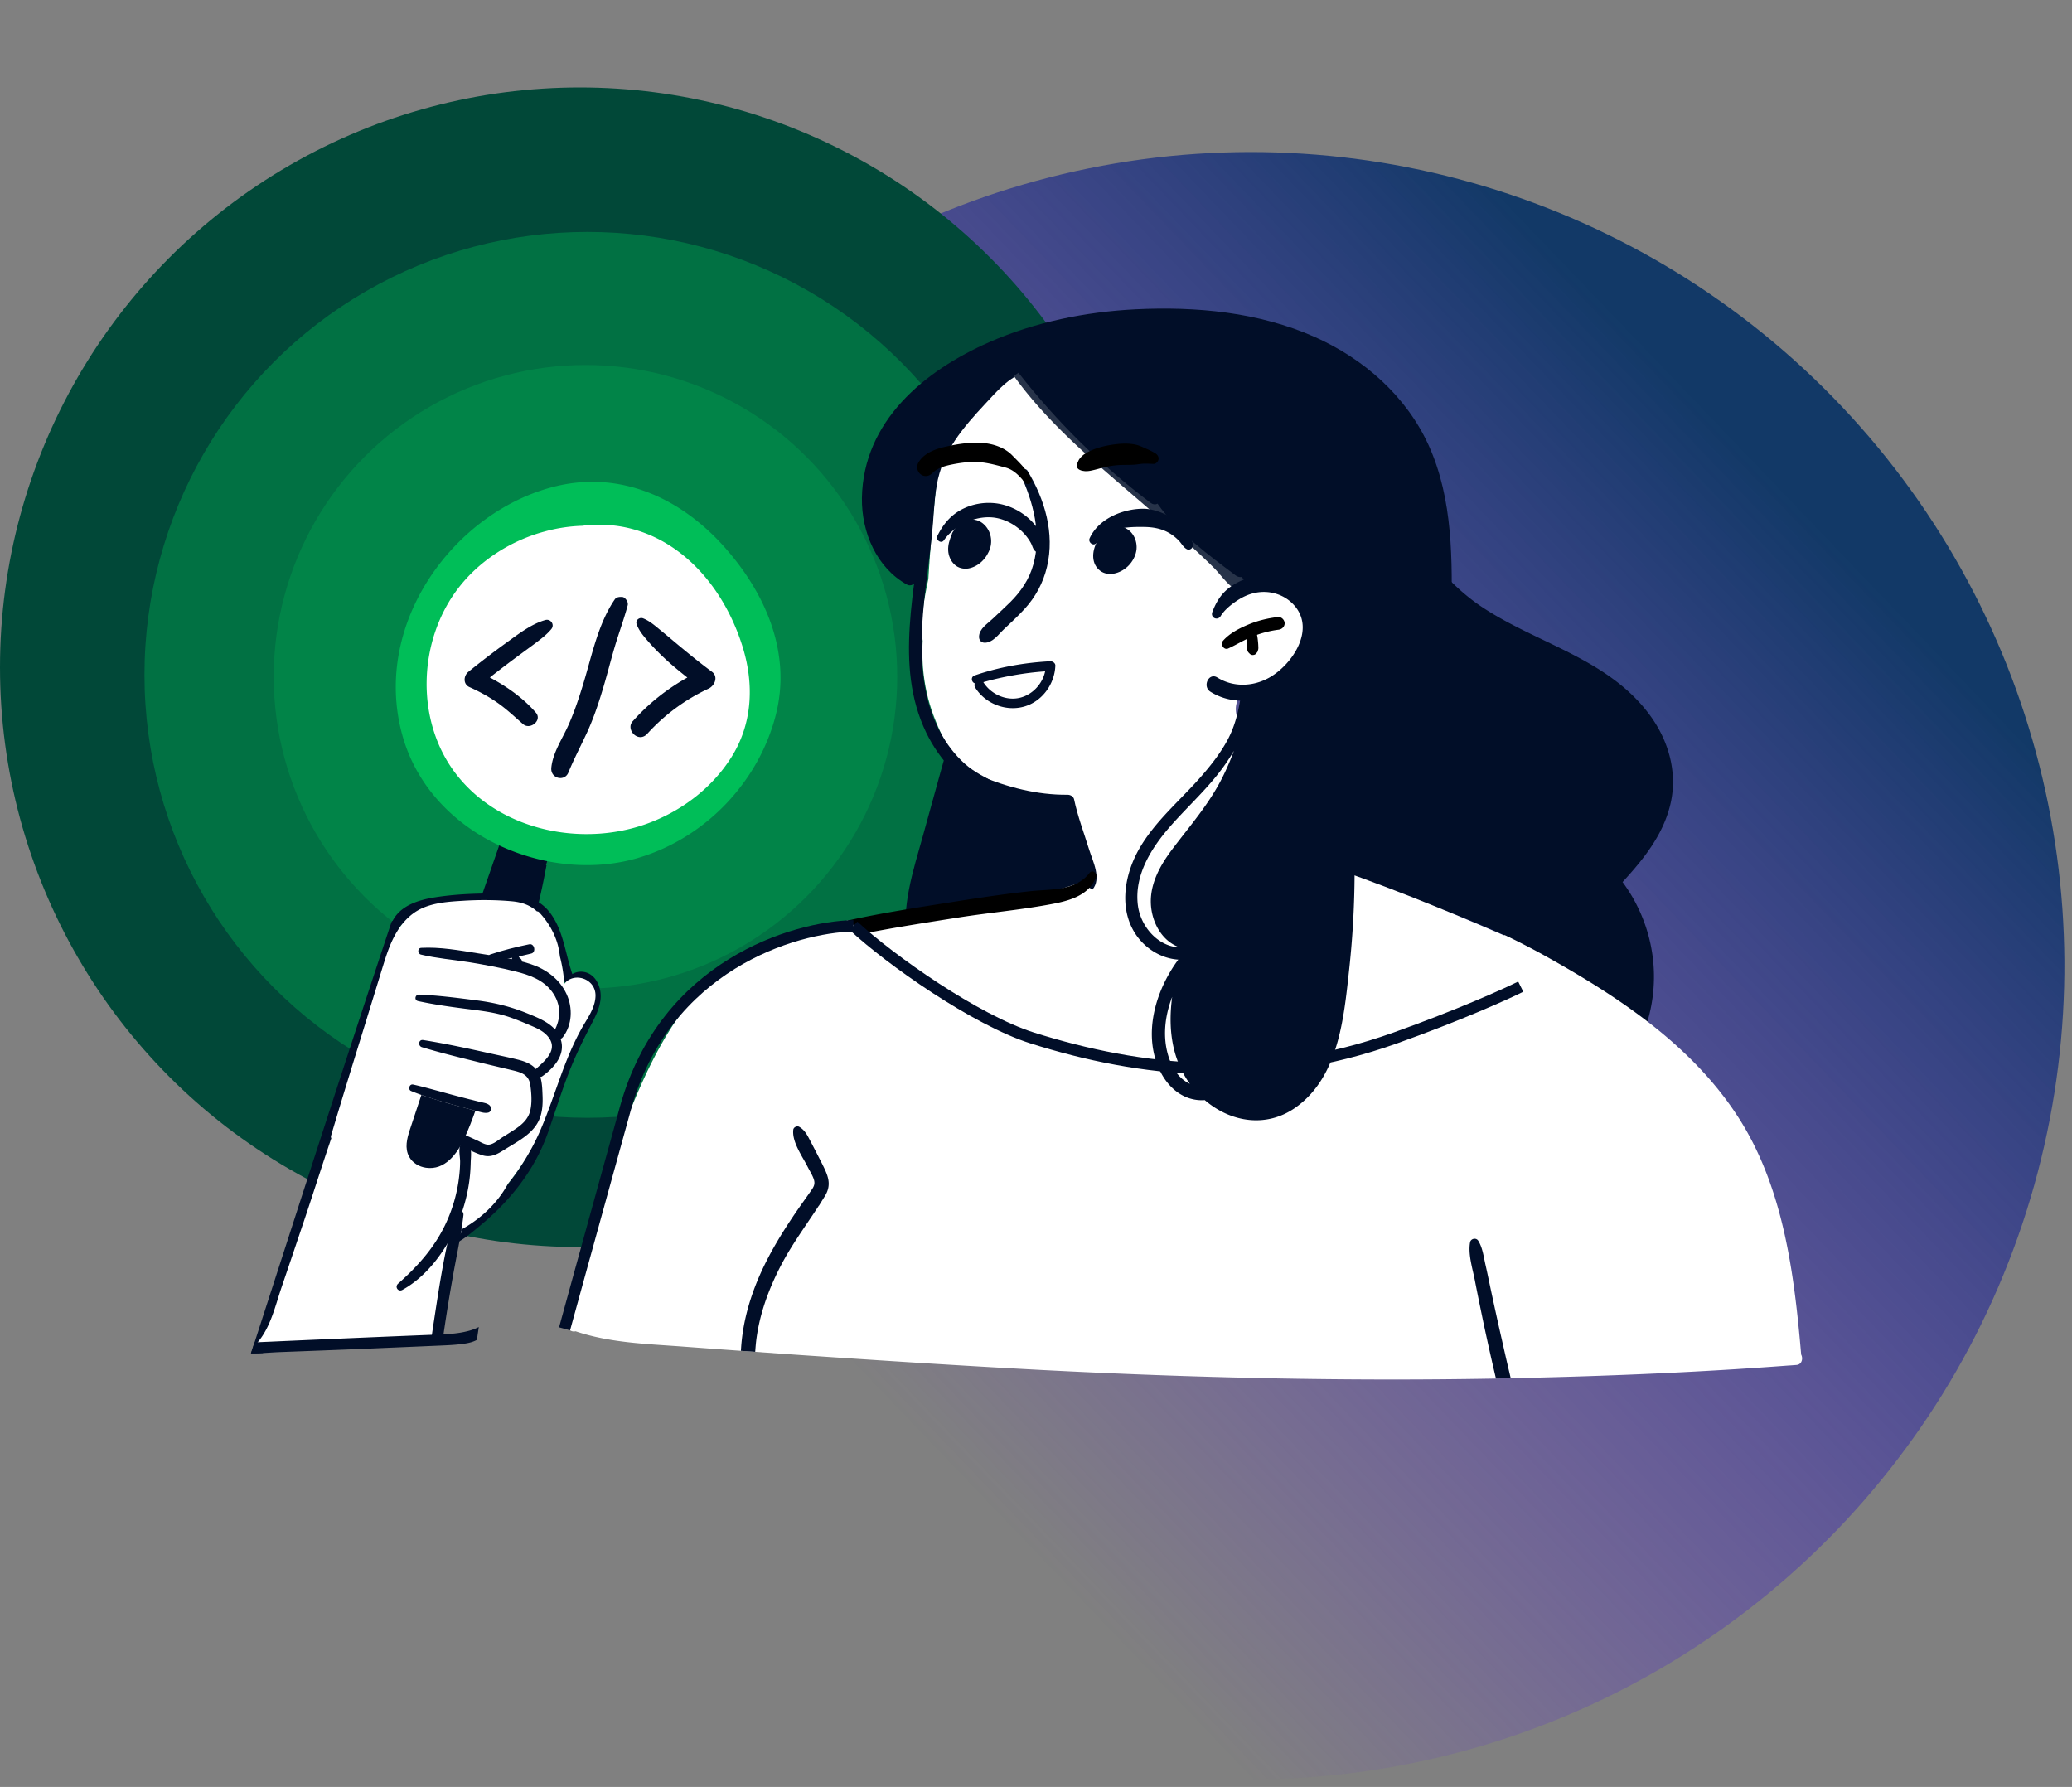
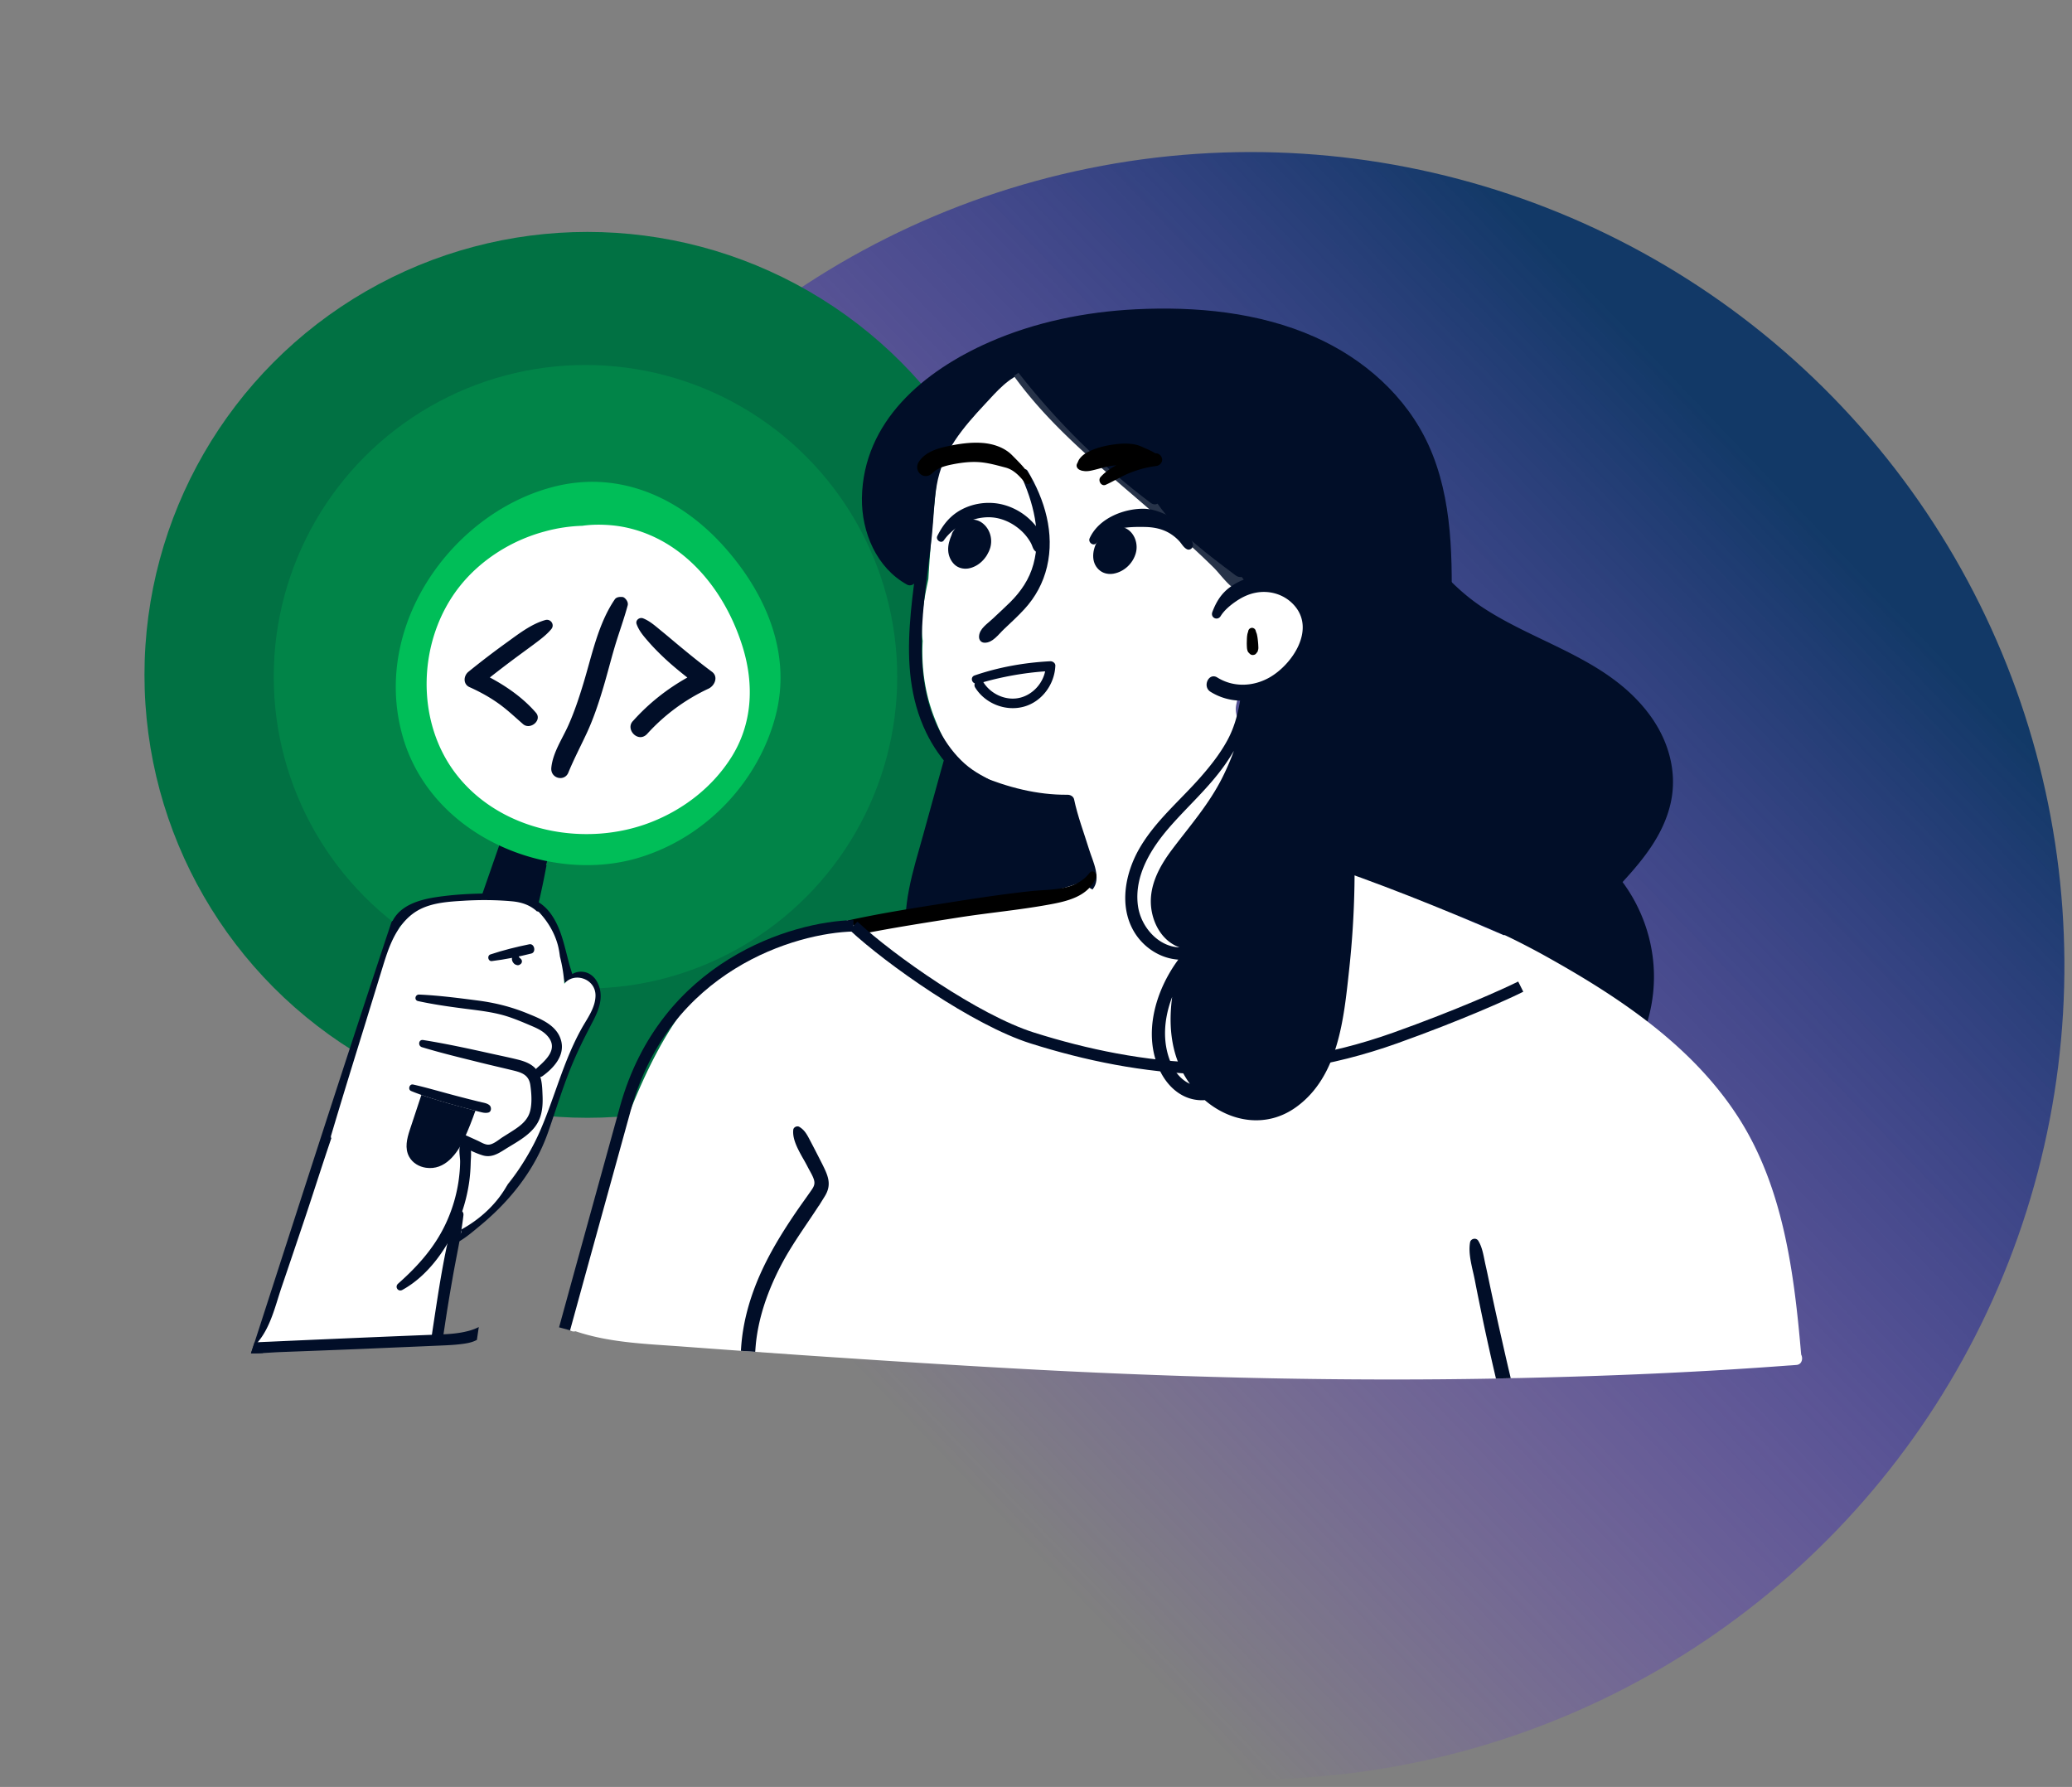
<svg xmlns="http://www.w3.org/2000/svg" width="545" height="470" fill="none">
  <rect width="100%" height="100%" fill="#808080" stroke="none" />
  <g clip-path="url(#a)">
    <circle cx="329" cy="253.996" r="214" fill="url(#b)" transform="rotate(138.519 329 253.996)" />
-     <circle cx="152.5" cy="175.5" r="152.5" fill="#014838" />
    <circle cx="154.5" cy="177.5" r="116.5" fill="#017143" />
    <circle cx="154" cy="178" r="82" fill="#018448" />
    <path fill="#010E28" stroke="#010E28" stroke-width="3" d="m132.5 223.5-12 34.5 12 2.5 10-34.5-10-2.5Z" />
    <ellipse cx="155" cy="178" fill="#fff" rx="48" ry="45" />
    <path fill="#010E28" d="M311.005 229.609c-3.143 16.691-15.414 33.012-30.626 40.61-8.488 4.236-17.279 3.58-25.314-1.328-7.681-4.656-14.707-11.296-16.388-20.473-1.799-9.665 1.563-19.515 4.118-28.726 3.025-10.943 6.017-21.902 9.177-32.778.404-1.361 2.539-.974 2.186.421-.168.655-.353 1.328-.521 2 10.875-10.472 29.18-11.128 41.5-2.505 13.313 9.38 18.826 27.147 15.868 42.779Z" />
    <path fill="#010E28" d="M434.18 188.391c-10.876-15.044-29.298-18.877-44.023-28.508-15.296-10.018-23.381-27.634-33.416-42.409-4.773-7.043-10.219-13.816-17.027-18.926-7.278-5.446-15.666-8.254-24.625-8.926-10.068-.756-20.574.05-30.525 1.782-9.177 1.614-17.968 4.824-24.927 11.346-.857.79.471 2.303 1.362 1.563 2.689-2.32 5.698-4.135 8.858-5.58 5.698 14.724 21.431 22.036 32.374 32.088 6.656 6.101 11.547 14.337 19.145 19.33 3.412 2.252 7.328 3.614 11.43 3.244 2.067-.185 4.067-.757 6-.252a1.83 1.83 0 0 0 0 .672c.32 1.58 1.597 2.555 2.707 3.563.369.337.722.69 1.092 1.043.336 1.311.471 2.689.589 3.63a40.22 40.22 0 0 1 .184 8.489c-.504.857-1.008 1.664-1.445 2.42a52.972 52.972 0 0 0-5.144 12.54c-1.143 4.252-2.319 8.286-2.588 12.724-.252 4.538.101 9.043.941 13.497.841 4.455 2.202 8.724 4.051 12.876.588 1.328 1.109 2.286.555 3.748-.37.992-.891 1.984-1.295 2.975a80.001 80.001 0 0 0-2.42 6.522c-2.723 8.774-3.227 18.255-1.513 27.264 3.362 17.498 15.548 32.643 31.702 39.383.353.37.874.588 1.512.572.471.184.942.403 1.429.554 1.11.387 2.101-.218 2.572-1.042a179.977 179.977 0 0 0 23.011-4.622c7.732-2.085 15.767-4.203 22.457-8.825 11.749-8.068 18.641-22.272 17.767-36.694-.488-8.118-3.379-15.951-8.186-22.439 5.547-6.051 10.791-12.506 12.657-20.793 1.798-8.034-.521-16.22-5.261-22.809Z" />
    <path fill="#00BE58" d="M191.033 144.426c-11.833-13.565-27.835-20.574-44.61-16.591-26.726 6.337-48.83 36.106-40.56 65.655 7.43 26.491 38.425 39.115 61.924 32.172 18.557-5.496 32.105-20.893 36.324-37.819 3.832-15.246-1.9-30.609-13.078-43.417Zm1.295 54.813c-4.909 7.749-12.456 13.615-21.011 16.977-17.263 6.791-39.199 2.605-50.965-12.136-11.312-14.119-10.556-35.87.572-49.872 5.564-7.009 13.699-12.119 22.356-14.422a42.117 42.117 0 0 1 9.9-1.496c2.538-.369 5.16-.353 7.665-.134 5.58.504 10.976 2.488 15.649 5.547 9.379 6.135 15.733 16.203 18.943 26.759 2.942 9.783 2.454 20.003-3.109 28.777Z" />
    <path fill="#fff" d="M400.747 254.834c-.185-.706-.958-.907-1.58-.773-9.733 1.9-19.767 2.219-29.601.824a87.477 87.477 0 0 1-13.968-3.11c-4.067-1.26-8.606-3.042-10.539-7.144-1.899-4.017-1.765-9.244-1.882-13.598a96.026 96.026 0 0 1 .891-15.851c1.294-9.547-20.911-20.557-18.877-29.919.32-1.53.622-2.942.908-4.32 4.404.437 8.892-.622 12.018-3.446 1.967-.622 3.698-2.689 3.833-4.656 0-.118.016-.235.016-.37.723-.706 1.177-1.277 1.496-1.95.656-1.361.79-2.975.555-4.454-.471-2.958-1.681-6.27-3.748-8.488-.572-.605-1.21-.925-1.916-1.143-1.043-1.211-2.354-2.118-3.917-2.555-2.151-.605-4.521-.101-6.488.857-.504.235-1.261.571-1.967.975-1.008-2.807-2.437-5.782-4.437-9.161-5.984-10.102 5.379-28.071-6.27-30.088-2.32-4.689-5.11-9.228-8.404-13.144-5.883-7.01-13.834-10.237-22.726-10.775-6.387-.403-15.346-.621-18.506 6.388-2.202 2.336-4.74 4.017-7.01 6.017-2.84 2.522-5.143 5.598-6.824 9.027a29.086 29.086 0 0 0-1.076 2.471c.017-.185.017-.421.034-.606.185-1.983-2.774-2.639-3.043-.605-1.58 12.355-2.79 24.676-3.529 37.064-1.143 5.379-2.185 10.757-1.496 16.271-.37 6.639.504 13.295 2.84 19.565 2.606 6.908 6.673 14.792 13.447 18.187 3.076 1.547 6.236 2.185 9.413 2.135 4.606 1.765 9.396 2.841 14.338 3.261.656 7.547 3.11 11.917 3.765 19.464-21.011 8.96-50.056 4.741-69.252 18.406-.622.437 1.227 3.816 1.53 4.438 2.605 5.261 7.228 8.925 12.186 11.85 5.816 3.412 12.086 6.135 18.372 8.555 13.111 5.043 26.81 8.438 40.644 10.792 13.968 2.403 28.373 4.353 42.593 3.866 14.103-.488 27.281-4.471 39.871-10.657 6.69-3.261 13.144-6.992 19.565-10.774 4.555-2.656 10.321-6.741 8.741-12.826Z" />
    <path fill="#010E28" d="M260.462 144.085c-.824 2.689-3.026 4.942-5.732 5.429-1.311.219-2.757-.118-3.732-1.093-.958-.941-1.546-2.302-1.597-3.697-.067-1.412.37-2.808.925-4.085.033-.235.118-.471.252-.672.403-.605.857-1.295 1.446-1.816.554-.47 1.143-.857 1.798-1.126 1.311-.571 2.874-.504 4.118.235 2.253 1.379 3.278 4.219 2.522 6.825ZM298.751 145.481c-.773 2.757-3.092 4.891-5.815 5.396-1.227.218-2.505.016-3.513-.723-4.774-3.547.403-12.926 5.899-11.497 2.774.739 4.22 4.017 3.429 6.824Z" />
    <path fill="#010E28" d="M273.589 139.93a16.56 16.56 0 0 0-3.092-3.647c-2.32-2.051-5.295-3.463-8.354-3.883-3.177-.421-6.438.134-9.279 1.647-2.941 1.58-4.841 3.95-6.32 6.925-.504 1.042 1.025 2.135 1.714 1.143 2.959-4.202 8.909-6.841 13.901-5.866 2.488.487 4.774 1.748 6.623 3.496a12.785 12.785 0 0 1 2.336 3.009c.572 1.008.572 2.151 1.816 2.538.689.219 1.479-.303 1.782-.908.756-1.512-.32-3.177-1.127-4.454Z" />
    <path fill="#010E28" d="M270.278 123.831c-.606-1.009-2.371-.168-1.866.941 3.378 7.278 5.58 15.649 3.412 23.617-1.076 3.95-3.278 7.177-6.135 10.018-1.513 1.496-3.093 2.924-4.64 4.387-1.361 1.294-3.395 2.521-3.529 4.538-.068.958.487 1.698 1.479 1.715 2.135.016 3.631-2.202 5.093-3.581 1.815-1.714 3.664-3.412 5.362-5.261 2.908-3.16 4.925-6.891 5.933-11.11 2.085-8.842-.571-17.7-5.109-25.264Z" />
    <path fill="#010E28" d="M269.134 95.91c-3.916.79-6.975 3.295-9.782 6.068-3.026 2.992-6.001 6.085-8.623 9.464-2.505 3.227-4.69 6.757-6.035 10.673-1.529 4.472-1.798 9.144-2.168 13.817-1.462 18.675-7.514 38.896 1.092 56.747 3.329 6.908 10.069 15.111 18.07 16.153 1.496.202 2.219-1.832.84-2.572-3.109-1.681-6.152-3.042-8.824-5.446-2.639-2.37-4.757-5.227-6.455-8.371-3.983-7.412-4.992-16.086-4.824-24.423.185-9.177 1.765-18.221 2.706-27.331.454-4.337.521-8.757 1.261-13.06.723-4.253 2.404-8.169 4.757-11.733 2.303-3.462 5.076-6.555 7.9-9.581 3.11-3.328 6.236-7.11 10.707-8.471 1.311-.353.622-2.186-.622-1.933Z" />
    <path fill="#010E28" d="M287.355 233.96c-.857-.437-1.664-.958-2.454-1.479-.185-.135-.403-.269-.588-.387.824-.706.874-1.647.571-3.21-.218-1.177-.756-2.387-1.109-3.513-1.345-4.27-2.471-8.707-4.084-12.859-8.085-.135-16.103-2.017-22.995-6.522-1.143-.756-.37-2.521.941-1.983 7.396 3.059 15.112 5.093 23.129 5.025.723-.016 1.58.404 1.748 1.194.942 4.488 2.623 8.875 3.967 13.245.942 3.026 3.328 7.615.874 10.489Z" />
    <path fill="#273349" d="M327.731 153.831c-.353-1.613-1.765-2.706-2.858-3.866a218.04 218.04 0 0 0-3.362-3.429 216.81 216.81 0 0 0-7.58-7.143c-5.06-4.572-10.338-8.892-15.548-13.279-10.472-8.808-20.776-17.935-29.853-28.24-.79-.907-2.269.455-1.563 1.413 8.169 11.178 18.54 20.204 28.945 29.146 5.278 4.522 10.539 9.06 15.716 13.699 2.572 2.32 5.11 4.69 7.581 7.127 2.017 2.001 4.269 5.497 6.975 6.354 1.076.353 1.748-.874 1.547-1.782Z" />
    <path fill="#000" d="M288.279 230.715c-1.95 5.16-7.816 6.387-12.573 7.244-7.766 1.412-15.666 2.118-23.499 3.345-8.236 1.295-16.59 2.589-24.86 4.203a60.09 60.09 0 0 1-4.387-3.396c8.993-1.983 18.17-3.395 27.163-4.807 6.992-1.109 14.019-2.168 21.045-2.925 5.345-.555 11.749-.017 15.43-4.807.74-.975 2.084.101 1.681 1.143Z" />
    <path fill="#0D184C" d="M395.738 245.981c-1.277.571-2.589 1.109-3.883 1.647a126.975 126.975 0 0 0-10.035-4.135c-5.866-2.118-11.884-3.698-17.733-5.782-1.361-.488-.571-2.656.773-2.387 10.674 2.303 20.994 5.984 30.878 10.657Z" />
    <path fill="#010E28" d="M157.846 260.401c.577 2.884-.563 5.642-1.857 8.146-1.646 3.166-3.278 6.317-4.713 9.595-2.828 6.374-4.784 13.014-7.091 19.599-2.279 6.514-5.853 12.282-10.397 17.403a63.08 63.08 0 0 1-5.304 5.318 44.43 44.43 0 0 1-1.731 1.506c-.464.394-.942.787-1.435 1.195-2.096 1.745-4.445 3.644-6.908 4.418-.9.282-1.983-.914-1.181-1.716 2.462-2.392 5.712-4.01 8.357-6.219a50.879 50.879 0 0 0 3.264-2.982c1.547-1.478 3.01-3.082 4.403-4.742 4.728-5.684 7.696-11.888 9.961-18.937 2.237-7.006 4.798-13.83 8.048-20.414 1.491-3.039 3.939-6.289 4.389-9.722.183-1.393-.084-3.165-1.125-4.207a1.41 1.41 0 0 0-.296-.281c-.844-.633-2.124-.718-3.024-.183a1.95 1.95 0 0 0-.957 1.252c-.042.141-.085.268-.183.352-.521.675-.858.661-.704-.338.029-.183-.196-.464-.154-.633 0-.042-.479-1.421-.479-1.435l.197 1.013c.296-1.027.718-1.688 1.604-2.195a4.492 4.492 0 0 1 2.505-.619c1.533.085 2.687.83 3.517 1.886.633.844 1.069 1.885 1.294 2.94ZM105.086 243.788c-3.222 10.271-6.556 20.485-9.862 30.741-5.84 18.023-11.551 36.087-17.348 54.124-2.645 8.23-5.247 16.517-7.92 24.748-.268.816-.535 1.646-.803 2.462-1.055.07-2.096.112-3.137.098.267-.802.52-1.604.788-2.42.211-.633.408-1.266.619-1.899 11.748-36.312 23.411-72.667 35.468-108.867.479-1.548 2.673-.478 2.195 1.013Z" />
    <path fill="#010E28" d="M150.924 257.283c.307.981-.363 1.625-1.089 1.709-.517.056-1.075-.182-1.327-.826-.042-.098-.07-.21-.111-.322-1.787-4.804-2.192-10.127-4.719-14.553-.754-1.316-1.703-2.549-2.862-3.473a8.59 8.59 0 0 0-1.913-1.148c-.098-.042-.181-.084-.279-.098-2.262-.897-4.789-.897-7.176-.911a10.727 10.727 0 0 0-.949 0 38.388 38.388 0 0 0-2.541.014c-3.979.056-7.972.294-11.937.784-4.398.547-7.778 2-10.891 5.32-.657.714-2.498-.165-2.065-1.132 1.969-4.496 7.162-5.994 11.546-6.667 4.705-.728 9.521-.966 14.296-.98.433 0 .852 0 1.284.014.391-.014.782 0 1.159 0 .321 0 .642.014.964.014 2.457.056 4.788.308 6.882 1.064.307.113.615.239.922.379.446.196.893.42 1.326.686 1.396.84 2.639 1.989 3.714 3.585 2.945 4.342 3.532 9.692 5.123 14.651.084.294.182.602.294.882.097.364.223.686.349 1.008Z" />
    <path fill="#010E28" d="M143.749 227.563a203.987 203.987 0 0 1-2.167 10.327 7.437 7.437 0 0 0-1.322-.689c-.296-.155-.619-.268-.929-.38-2.11-.774-4.446-1.027-6.936-1.069-.337 0-.647-.015-.985-.015-.38 0-.773-.014-1.167 0-.422-.028-.859-.014-1.295-.028 1.393-3.841 2.758-7.667 4.151-11.494 1.688.661 3.433 1.266 5.121 1.829 1.716.591 3.461 1.111 5.248 1.463.084.014.182.042.281.056Z" />
    <path fill="#fff" d="M148.433 258.756a39.212 39.212 0 0 0-1.153-7.175c-.127-.999-.282-1.984-.535-2.955-.872-3.264-2.617-6.204-4.924-8.667-.183-.196-.394-.267-.577-.239-1.815-1.674-4.038-2.448-6.697-2.673-4.249-.38-8.54-.394-12.789-.126-3.714.225-7.653.478-11.072 2.124-3.011 1.463-5.206 3.996-6.795 6.908-1.647 3.011-2.603 6.345-3.616 9.609-1.337 4.376-2.702 8.765-4.038 13.141-3.095 10.003-6.205 20.02-9.173 30.051-.056.254-.028.465.084.619-2.602 7.612-5.008 15.336-7.583 22.919-1.829 5.431-3.658 10.875-5.515 16.306-1.646 4.868-2.856 10.397-6.233 14.393-.647.788.394 1.773 1.126 1.266.14.338.464.549.928.478 2.983-.492 5.966-.998 8.948-1.505.141.352.436.661.802.76 6.303 1.59 12.41-.113 18.572-1.365.14.169.365.31.675.352 3.545.38 7.105.295 10.608-.394 2.758-.549 5.585-1.041 6.162-4.207 1.337-7.428 1.998-15.054 2.927-22.581.225.028.478 0 .731-.14.732-.113 1.421-.535 1.886-1.239.239-.365.168-.689-.015-.942 5.136-2.772 9.666-6.95 12.423-12.1 3.518-4.389 6.472-9.229 8.709-14.491 2.603-6.092 4.502-12.451 6.993-18.585 1.252-3.053 2.645-6.05 4.319-8.878 1.379-2.293 3.011-4.797 3.025-7.583.014-4.502-5.712-6.275-8.203-3.081Z" />
-     <path fill="#010E28" d="M149.025 261.457c-1.829-3.967-5.403-6.556-9.413-7.879-4.488-1.477-9.342-2.11-13.998-2.856-4.854-.773-9.891-1.688-14.815-1.421-1.041.057-.999 1.548-.071 1.773 4.137.999 8.442 1.323 12.634 1.998 4.137.675 8.259 1.435 12.325 2.462 3.588.9 7.203 2.181 9.525 5.304 2.363 3.194 2.476 7.049.492 10.439-.802 1.393 1.393 2.758 2.35 1.506 2.462-3.208 2.645-7.71.971-11.326Z" />
    <path fill="#010E28" d="M139.218 248.359c-3.447.703-6.894 1.562-10.229 2.673-.942.324-.619 1.857.38 1.745 3.489-.422 6.964-1.126 10.383-1.984 1.337-.324.83-2.715-.534-2.434Z" />
    <path fill="#010E28" d="M137.038 252.244c-.253-.239-.324-.337-.422-.38-.099-.14-.113-.225-.169-.309a.663.663 0 0 0-.225-.295c-.071-.043-.141-.085-.211-.141a.615.615 0 0 0-.352-.071.46.46 0 0 0-.239.029.726.726 0 0 0-.338.14c-.056.057-.126.113-.183.169a.957.957 0 0 0-.211.45c-.028.085-.028.169-.028.268 0 .084-.014.168 0 .267.014.098.042.211.07.31.071.196.141.309.197.422.169.211.254.323.366.408.099.084.225.168.338.211.183.056.281.098.394.126.183.028.351.014.52-.042l.352-.211a.905.905 0 0 0 .31-.38.857.857 0 0 0 .07-.464c-.014-.197-.113-.352-.239-.507ZM121.899 319.619c-.656 5.698-1.967 11.313-2.925 16.944a449.702 449.702 0 0 0-2.034 12.472c-.168 1.109-.336 2.252-.504 3.378-1.042.572-2.118.807-3.177.975l.152-1.042c.117-.723.218-1.462.319-2.185 1.58-10.304 3.059-20.91 5.883-30.928.42-1.412 2.454-1.11 2.286.386ZM138.712 266.539c-4.263-1.744-8.512-2.8-13.056-3.391-5.122-.661-10.243-1.336-15.406-1.561-1.069-.042-1.379 1.477-.282 1.716 4.08.887 8.175 1.463 12.311 1.998 3.911.507 7.879.915 11.649 2.195 1.787.605 3.546 1.336 5.29 2.082 1.66.704 3.405 1.407 4.671 2.772 3.123 3.362-.112 6.289-2.631 8.526-1.21 1.069.085 3.123 1.463 2.138 2.8-2.026 5.741-5.177 4.953-8.962-.929-4.347-5.389-6.05-8.962-7.513Z" />
    <path fill="#010E28" d="M141.075 281.295c-1.224-1.491-3.067-2.153-4.868-2.603-2.42-.605-4.882-1.097-7.33-1.646-5.824-1.294-11.677-2.561-17.572-3.503-1.224-.197-1.435 1.547-.31 1.885 5.15 1.562 10.383 2.814 15.589 4.108 2.603.647 5.22 1.238 7.822 1.871 2.477.591 4.671 1.07 5.093 4.01.296 2.139.479 4.587-.028 6.697-.577 2.406-2.377 3.841-4.333 5.121-.943.619-1.899 1.21-2.842 1.801-1.055.661-2.462 1.942-3.728 2.026-.999.07-2.097-.675-2.983-1.069a780.327 780.327 0 0 0-3.785-1.717c-1.772-.802-3.01 1.984-1.238 2.8 2.083.943 4.179 2.125 6.36 2.786 2.237.689 3.981-.352 5.852-1.534 3.518-2.223 7.964-4.319 9.356-8.638.619-1.9.662-3.911.563-5.895-.084-2.195-.155-4.713-1.618-6.5Z" />
    <path fill="#010E28" d="M125.05 292.127c-.872 2.476-1.815 4.91-2.912 7.288-1.899 4.066-5.107 8.441-10.087 7.724-1.801-.254-3.532-1.252-4.432-2.899-1.224-2.236-.577-4.769.169-7.048 1.013-3.081 2.026-6.148 3.053-9.215.9.323 1.8.619 2.715.9 1.533.492 3.095.957 4.643 1.393 1.477.408 2.982.83 4.46 1.224.239.07.45.112.675.183.563.169 1.14.323 1.716.45Z" />
    <path fill="#010E28" d="M128.442 292.621c-.887.211-1.646-.042-2.505-.253-.281-.071-.591-.141-.872-.225-.577-.127-1.154-.296-1.716-.451-.24-.07-.451-.112-.676-.182a266.674 266.674 0 0 1-4.46-1.224 126.16 126.16 0 0 1-4.642-1.393 102.71 102.71 0 0 1-2.716-.901c-.914-.337-1.815-.661-2.715-1.041-.929-.38-.45-1.927.521-1.702.97.211 1.927.45 2.87.689.928.239 1.857.493 2.785.746 1.478.394 2.969.816 4.446 1.21 1.562.422 3.166.83 4.741 1.238.085.028.155.042.254.056.731.183 1.435.366 2.138.535.141.028.296.056.436.098.83.225 1.759.296 2.434.887.563.506.507 1.716-.323 1.913ZM122.94 300.527c-.507-.351-1.056-.309-1.506.141-1.041 1.055-.394 3.447-.408 4.84-.014 1.815-.183 3.616-.45 5.402a40.081 40.081 0 0 1-2.955 10.102c-2.94 6.683-7.527 11.846-12.901 16.601-.971.859 0 2.266 1.126 1.647 6.485-3.574 11.382-10.313 14.336-17.066a43.142 43.142 0 0 0 3.152-10.805c.295-1.886.436-3.785.478-5.698.042-1.449.45-4.235-.872-5.164ZM311.879 140.216c-.874-.924-1.714-2.925-2.807-3.58-2.336-1.412-5.328-2.74-8.018-2.824-5.093-.135-11.951 2.303-14.438 7.749-.505 1.109 1.042 2.252 1.815 1.21 2.992-4.085 8.152-4.253 12.758-4.169 2.319.051 4.555.488 6.555 1.715a11.71 11.71 0 0 1 2.404 1.967c.689.739 1.126 1.68 2.017 2.151.773.42 1.681-.286 1.63-1.126-.084-1.227-1.109-2.236-1.916-3.093Z" />
    <path fill="#fff" d="M400.529 250.921c.051 3.126-4.319 4.32-6.521 5.345-7.043 3.227-14.221 6.152-21.432 8.909-7.379 2.807-14.808 5.429-22.355 7.648-6.489 1.916-13.884 4.656-20.507 1.798-13.464-5.832-12.22-23.919-7.514-35.281 4.892-11.783 22.743-13.38 22.743-13.363.201.168.42.369.622.538 16.792 5.597 33.163 12.203 49.249 19.145 2.27.992 5.665 2.252 5.715 5.261Z" />
    <path fill="#fff" d="M473.831 358.11c-.185.454-.622.824-1.277.891-.723.05-1.429.118-2.152.151-23.112 1.748-46.274 2.74-69.42 3.261-1.21.034-2.404.051-3.597.067-1.294.034-2.589.051-3.883.101-39.803.723-79.64-.185-119.393-2.252-21.045-1.11-42.072-2.471-63.083-3.9-4.119-.286-8.237-.571-12.355-.874-1.26-.101-2.504-.168-3.765-.269-5.228-.37-10.438-.756-15.649-1.143-9.362-.689-18.91-.975-27.869-4-.622.168-1.378-.034-1.714-.572-.942-.353-.79-1.563-.152-2.05-.151-.723-.218-1.11-.134-1.597a243.449 243.449 0 0 1 9.715-33.315c.37-1.059.773-2.101 1.194-3.144.252-1.025.504-2.05.79-3.076 1.075-4.034 2.252-8.101 3.748-11.984 4.774-12.069 10.405-24.255 19.145-33.937 4.522-4.992 9.833-9.127 15.851-12.086a47.501 47.501 0 0 1 9.43-3.496c2.487-.622 5.194-1.261 7.833-1.328.924-.218 1.815-.487 2.739-.723 1.059-.269 2.118-.504 3.177-.739a63.967 63.967 0 0 0 4.387 3.395c8.691 6.236 18.557 10.623 28.895 13.598 27.011 7.783 55.755 8.388 83.355 3.749 17.935-3.043 35.433-8.287 52.258-15.246a113.443 113.443 0 0 0 3.883-1.647c1.496.706 2.975 1.429 4.454 2.185 1.698.874 3.379 1.748 5.043 2.656 19.582 10.808 39.551 23.784 51.99 43.148 11.799 18.406 14.64 40.778 16.489 62.344.286.538.336 1.261.067 1.832Z" />
    <path fill="#010E28" d="M381.736 163.026c-.017 1.513-1.361 2.438-2.773 1.866-7.396-2.925-13.262-8.219-18.372-14.187-8.943-10.455-15.969-23.196-28.239-30.104.605 10.186-.824 20.406-4.505 30.155-.454 1.21-1.95 1.261-2.807.605-7.16-5.396-15.262-11.262-20.574-18.893-.571.319-1.227.218-1.731-.151-13.027-9.783-24.743-21.381-34.845-34.274-7.9 5.295-15.968 11.363-19.986 20.356-2.319 5.211-3.176 10.959-4.134 16.54-1.026 5.883-2.034 11.749-2.841 17.666-.151 1.042-1.412 1.681-2.32 1.176-8.001-4.387-12.018-13.749-11.9-22.792.353-20.221 16.371-33.467 33.5-40.997 12.085-5.312 25.28-7.967 38.424-8.64 15.935-.79 32.458.74 47.166 7.262 12.875 5.731 24.003 15.464 29.936 28.407 6.522 14.304 6.304 30.592 6.001 46.005Z" />
    <path stroke="#010E28" stroke-width="3" d="M224.5 243.5c9.667 9 32.188 24.822 47 29.5 28.5 9 60.5 12.5 95.5 0 16.8-6 29-11.5 33-13.5" />
    <path fill="#010E28" d="M125.94 349.031c-.168 1.11-.336 2.253-.504 3.379-1.042.571-2.118.807-3.177.975-2.067.319-4.202.42-6.152.504-6.925.303-13.85.588-20.759.891-7.11.286-14.203.555-21.297.823-1.412.051-2.874.152-4.303.236a46.7 46.7 0 0 1-3.748.117c.32-.958.622-1.916.941-2.891 1.093-.05 2.37-.117 3.766-.168 9.58-.437 24.977-1.092 26.96-1.176a6181.37 6181.37 0 0 1 17.751-.723c2.605-.101 5.009-.252 7.312-.824a13.797 13.797 0 0 0 3.21-1.143ZM355.583 210.594c-.673-8.64-1.866-17.196-3.497-25.701-.974-5.076-2.773-11.178-8.488-12.506-.555-.134-1.076.202-1.328.656-1.059 1.916-2.252 4.017-3.681 5.883-2.639 1.597-5.396 3.026-8.287 4.202.034-.302.101-.588.135-.874.134-1.244-1.748-1.664-1.95-.37-.034.185-.067.353-.084.538-.538-.689-1.816-.639-1.984.42-.655 4.203-1.512 8.035-3.563 11.834-1.916 3.53-4.421 6.707-7.06 9.715-5.446 6.203-11.951 11.565-16.119 18.809-3.665 6.388-5.346 14.843-1.547 21.566 2.437 4.32 6.959 7.312 11.8 7.631-6.118 8.27-9.43 19.868-4.757 29.365 2.152 4.354 6.085 7.699 11.144 7.615.185 0 .387-.017.572-.034 6.791 5.833 16.338 7.497 24.171 1.748 10.993-8.035 12.405-23.179 13.766-35.651 1.648-14.876 1.933-29.937.757-44.846Zm-56.276 27.583c-1.042-7.967 3.563-15.212 8.589-20.927 4.757-5.412 10.169-10.203 14.321-16.136a58.696 58.696 0 0 0 2.337-3.631 68.39 68.39 0 0 1-2.942 6.841c-3.547 7.144-8.606 12.842-13.346 19.145-3.614 4.808-6.539 10.405-5.261 16.557.857 4.135 3.395 7.782 7.244 9.144-5.631-.168-10.219-5.463-10.942-10.993Zm8.589 41.182c-2.252-5.48-1.714-11.582.42-17.145-1.075 8.001-.218 16.119 4.656 22.843-2.235-1.026-3.966-3.026-5.076-5.698Z" />
-     <path fill="#000" d="M271.219 125.793c-1.194-2.336-3.16-4.185-4.976-6.034-2.034-2.084-5.042-3.059-7.883-3.261-3.211-.235-6.387.269-9.514.958-2.622.572-5.58 1.597-7.127 3.95-1.63 2.471 1.345 5.177 3.53 3.026 1.395-1.378 3.278-1.883 5.16-2.269 2.421-.488 4.976-.807 7.447-.589 2.269.202 4.42.824 6.606 1.395 2.185.572 3.697 2.219 5.093 3.934.84 1.008 2.235.017 1.664-1.11ZM303.912 119.242a16.669 16.669 0 0 0-2.32-1.177c-.907-.403-1.781-.857-2.706-1.076-1.849-.437-3.799-.369-5.681-.117-1.832.235-3.664.622-5.396 1.277-.924.353-1.866.79-2.672 1.362a5.74 5.74 0 0 0-1.16 1.143c-.32.403-.404.79-.639 1.227-.521.941.353 1.798 1.244 1.866-.874-.051.807.185.874.185.437.016.975-.034 1.462-.135.824-.168 1.631-.387 2.438-.605 1.613-.437 2.756-.672 4.37-.824 1.614-.151 3.227-.033 4.841-.168.84-.067 1.529-.235 2.437-.252.79-.017 1.597.034 2.387.067.639.034 1.227-.588 1.328-1.176.118-.673-.252-1.244-.807-1.597ZM336.135 162.29c-2.639.302-5.228.924-7.682 1.933-2.437 1.008-4.992 2.303-6.757 4.303-.773.891.185 2.555 1.361 2.034 2.186-.992 4.219-2.286 6.455-3.177 2.185-.857 4.488-1.479 6.824-1.765.891-.118 1.614-.84 1.564-1.765-.051-.857-.874-1.664-1.765-1.563Z" />
+     <path fill="#000" d="M271.219 125.793c-1.194-2.336-3.16-4.185-4.976-6.034-2.034-2.084-5.042-3.059-7.883-3.261-3.211-.235-6.387.269-9.514.958-2.622.572-5.58 1.597-7.127 3.95-1.63 2.471 1.345 5.177 3.53 3.026 1.395-1.378 3.278-1.883 5.16-2.269 2.421-.488 4.976-.807 7.447-.589 2.269.202 4.42.824 6.606 1.395 2.185.572 3.697 2.219 5.093 3.934.84 1.008 2.235.017 1.664-1.11ZM303.912 119.242a16.669 16.669 0 0 0-2.32-1.177c-.907-.403-1.781-.857-2.706-1.076-1.849-.437-3.799-.369-5.681-.117-1.832.235-3.664.622-5.396 1.277-.924.353-1.866.79-2.672 1.362a5.74 5.74 0 0 0-1.16 1.143c-.32.403-.404.79-.639 1.227-.521.941.353 1.798 1.244 1.866-.874-.051.807.185.874.185.437.016.975-.034 1.462-.135.824-.168 1.631-.387 2.438-.605 1.613-.437 2.756-.672 4.37-.824 1.614-.151 3.227-.033 4.841-.168.84-.067 1.529-.235 2.437-.252.79-.017 1.597.034 2.387.067.639.034 1.227-.588 1.328-1.176.118-.673-.252-1.244-.807-1.597Zc-2.639.302-5.228.924-7.682 1.933-2.437 1.008-4.992 2.303-6.757 4.303-.773.891.185 2.555 1.361 2.034 2.186-.992 4.219-2.286 6.455-3.177 2.185-.857 4.488-1.479 6.824-1.765.891-.118 1.614-.84 1.564-1.765-.051-.857-.874-1.664-1.765-1.563Z" />
    <path fill="#000" d="M330.991 170.273c0-.101-.017-.202-.017-.303a14.474 14.474 0 0 0-.084-1.227c-.05-.487-.1-.991-.201-1.479-.034-.185-.068-.37-.118-.555-.235-.622-.269-.756-.303-.89-.117-.404-.588-.723-1.008-.69-.454.051-.824.353-.925.807l-.1.471.252-.521c-.336.42-.404.975-.471 1.496-.05.487-.05.991-.067 1.496-.017.386 0 .79.017 1.176 0 .118.067.891.101.874-.034-.319-.017-.252.05.185.034.084.067.185.118.252.05.152.168.269.285.37.286.336.538.521.925.538.353.017.739-.101.958-.386a2.12 2.12 0 0 0 .218-.32c-.067.151-.033.135.068-.05.117-.152.185-.32.218-.505-.101.202-.067.118.067-.285 0-.135.017-.286.017-.454Z" />
    <path fill="#010E28" d="M276.244 173.92c-6.757.352-13.48 1.529-19.885 3.731-1.109.387-.84 1.799.051 2.084a1.2 1.2 0 0 0 .101 1.11c2.605 4.185 7.934 6.32 12.707 5.042 4.824-1.277 8.186-5.9 8.371-10.808.034-.672-.706-1.193-1.345-1.159Zm-7.833 9.564c-3.698.975-7.782-.874-9.766-4.068 5.295-1.479 10.741-2.454 16.255-2.841-.673 3.244-3.261 6.068-6.489 6.909ZM143.447 163.075c-3.832 1.075-7.328 3.882-10.522 6.168a218.772 218.772 0 0 0-9.715 7.447c-1.311 1.059-1.446 3.261.285 4.034 2.589 1.16 5.093 2.521 7.413 4.152 2.404 1.68 4.471 3.664 6.673 5.58 1.883 1.631 5.11-1.008 3.379-3.009-3.278-3.798-7.615-6.874-12.119-9.261a313.595 313.595 0 0 1 6.656-5.093c1.614-1.194 3.227-2.37 4.841-3.564 1.63-1.227 3.395-2.504 4.689-4.084.942-1.16-.201-2.757-1.58-2.37ZM344.321 157.379c-2.975-4.101-8.085-6.387-13.061-5.9-2.706.252-5.362 1.261-7.597 2.857-2.387 1.698-3.749 3.917-4.774 6.623-.571 1.513 1.362 2.421 2.185 1.076.958-1.563 2.622-2.925 4.118-3.933 1.513-1.026 3.127-1.799 4.908-2.169 3.614-.773 7.48.286 10.069 3.009 6.135 6.421-.269 15.935-6.404 19.33-4.27 2.353-9.396 2.522-13.582-.084-2.235-1.395-4.017 2.37-1.781 3.765 9.631 5.967 22.439-.235 26.776-10.102 2.067-4.656 2.202-10.27-.857-14.472ZM164.464 157.444c-.185-.184-.42-.386-.706-.42-.841-.084-1.647.034-2.051.622-4.37 6.388-6.001 14.674-8.219 21.986-1.143 3.782-2.387 7.547-4.001 11.161-1.597 3.564-4.068 7.144-4.471 11.111-.286 2.807 3.328 3.748 4.421 1.428 1.479-3.613 3.277-7.026 4.942-10.606 1.63-3.53 2.891-7.228 4.017-10.942 1.16-3.766 2.101-7.581 3.21-11.363 1.093-3.732 2.471-7.396 3.48-11.144.201-.673-.152-1.362-.622-1.833ZM187.251 176.672c-3.093-2.286-6.068-4.723-9.027-7.177-1.412-1.177-2.807-2.37-4.236-3.53-1.512-1.227-2.992-2.605-4.824-3.328-.941-.37-2.084.454-1.714 1.513.655 1.849 1.95 3.294 3.227 4.756 1.294 1.48 2.673 2.858 4.101 4.203 1.917 1.798 3.95 3.462 6.018 5.093-5.345 2.992-10.169 6.807-14.271 11.396-2.185 2.152 1.345 6.018 3.732 3.395a50.64 50.64 0 0 1 16.136-11.883c1.614-.774 2.622-3.144.858-4.438Z" />
    <path fill="#010E28" stroke="#010E28" stroke-width="1.681" d="M388.747 336.522v-.003a74.046 74.046 0 0 0-.459-2.104l-.077-.333a56.561 56.561 0 0 1-.525-2.504c-.301-1.679-.439-3.274-.181-4.679l.001-.009c.014-.08.088-.188.27-.227.173-.037.278.024.329.1.526.839.86 1.817 1.125 2.892.133.537.246 1.086.359 1.648l.035.172c.101.501.204 1.012.32 1.512.336 1.472.639 2.923.945 4.39.136.651.273 1.306.413 1.966l.001.002c.941 4.387 1.9 8.795 2.91 13.188a740.832 740.832 0 0 0 2.098 9.133l-.245.006c-.638.014-1.28.027-1.921.047a663.27 663.27 0 0 1-3.182-14.251l-.244-1.182c-.674-3.264-1.343-6.501-1.972-9.764ZM216.229 314.198l-.002.003c-1.431 2.33-2.95 4.581-4.479 6.846-.489.725-.979 1.45-1.467 2.18-2.008 3.005-3.979 6.07-5.682 9.348l-.001.001c-3.327 6.433-5.84 13.36-6.611 20.688l-.001.012-.001.009c-.041.45-.083.908-.117 1.367-.347-.025-.693-.048-1.037-.071h-.002l-1.053-.072c.407-6.085 1.991-11.999 4.36-17.675 2.741-6.511 6.469-12.541 10.505-18.386.552-.794 1.116-1.589 1.684-2.387l.001-.002c.566-.797 1.135-1.598 1.692-2.399.376-.535.74-1.087.919-1.711.192-.669.157-1.347-.107-2.118v-.002c-.207-.602-.493-1.178-.777-1.709-.121-.226-.236-.435-.347-.637a27.472 27.472 0 0 1-.467-.868 46.555 46.555 0 0 0-1.157-2.124l-.109-.191a44.94 44.94 0 0 1-1.313-2.442c-.814-1.672-1.325-3.24-1.169-4.62l.001-.006a.087.087 0 0 1 .011-.017.315.315 0 0 1 .109-.082.367.367 0 0 1 .145-.039c.029 0 .043.005.046.006 1.191.691 1.75 1.76 2.488 3.169l.278.528a445.96 445.96 0 0 1 2.894 5.621l.023.045c.768 1.545 1.367 2.783 1.574 4.003.196 1.157.039 2.329-.831 3.732Zm-6.738-16.963v-.001.001Z" />
    <path stroke="#010E28" stroke-width="3" d="M224.5 243.5c-15.667.333-49.6 10.4-60 48-10.4 37.6-15 54.333-16 58" />
  </g>
  <defs>
    <linearGradient id="b" x1="144.714" x2="480.376" y1="344.672" y2="331.197" gradientUnits="userSpaceOnUse">
      <stop stop-color="#123967" />
      <stop offset="1" stop-color="#6320F1" stop-opacity="0" />
    </linearGradient>
    <clipPath id="a">
      <path fill="#fff" d="M0 0h545v470H0z" />
    </clipPath>
  </defs>
</svg>